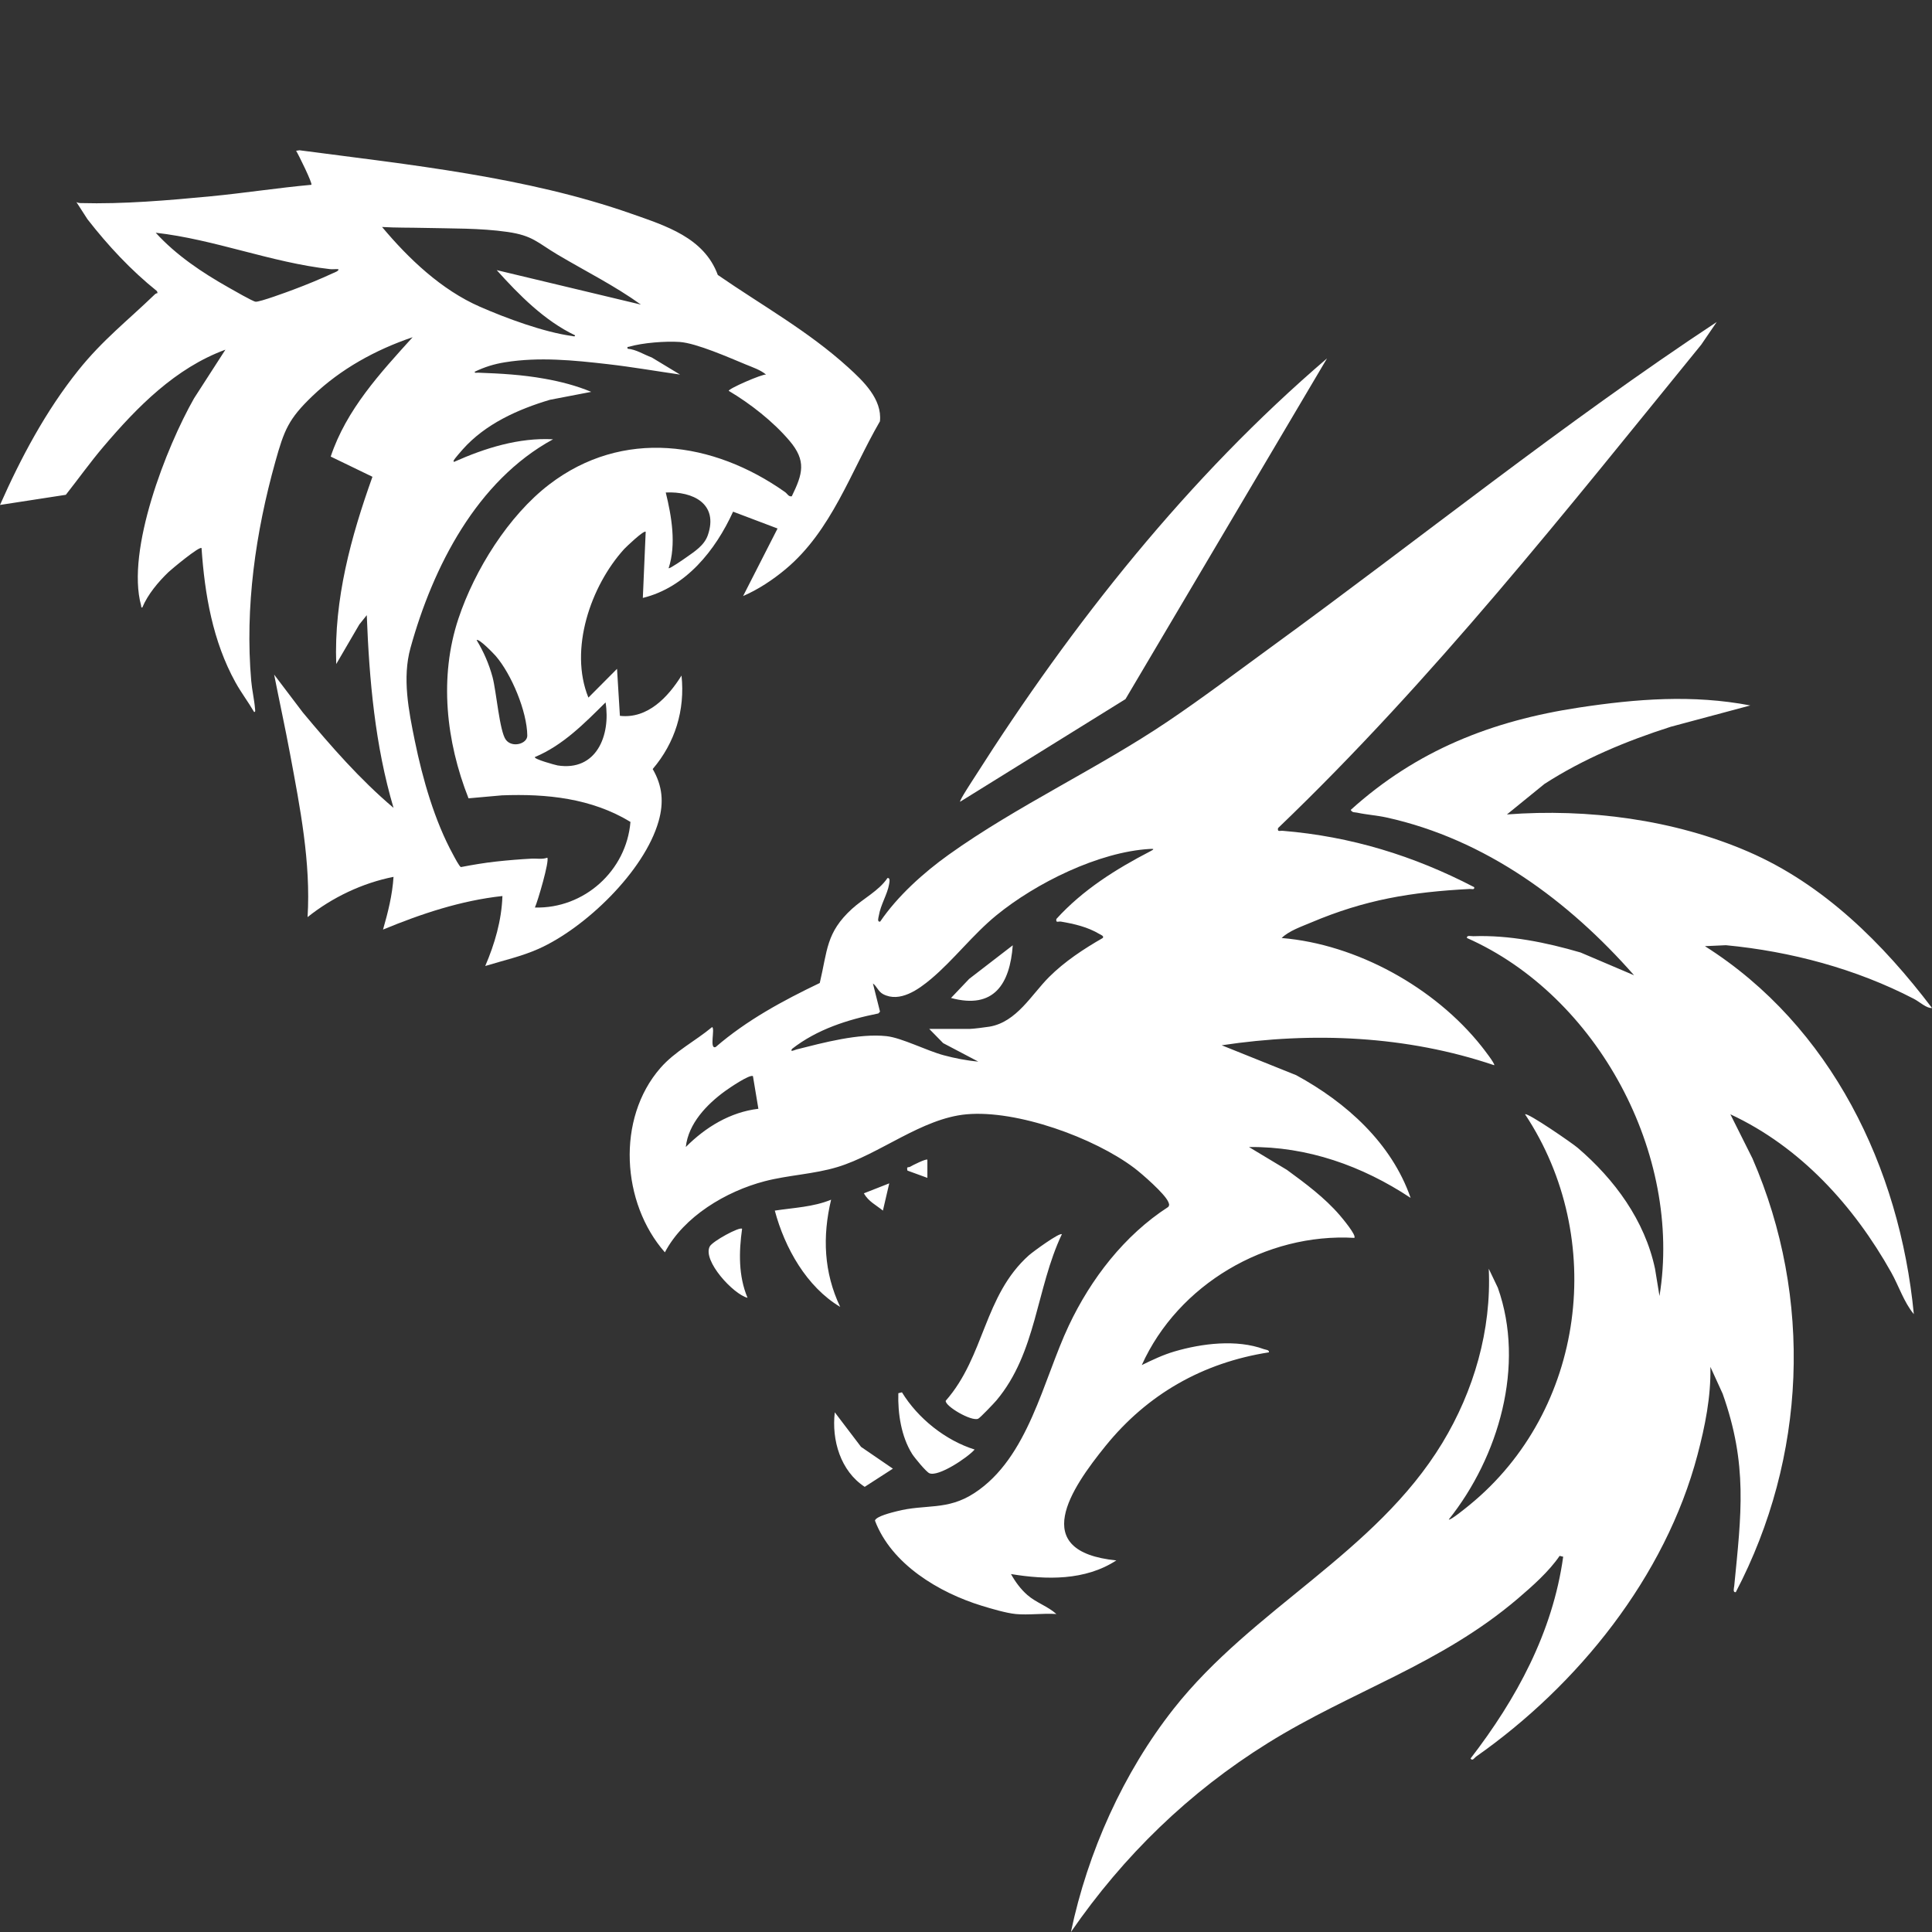
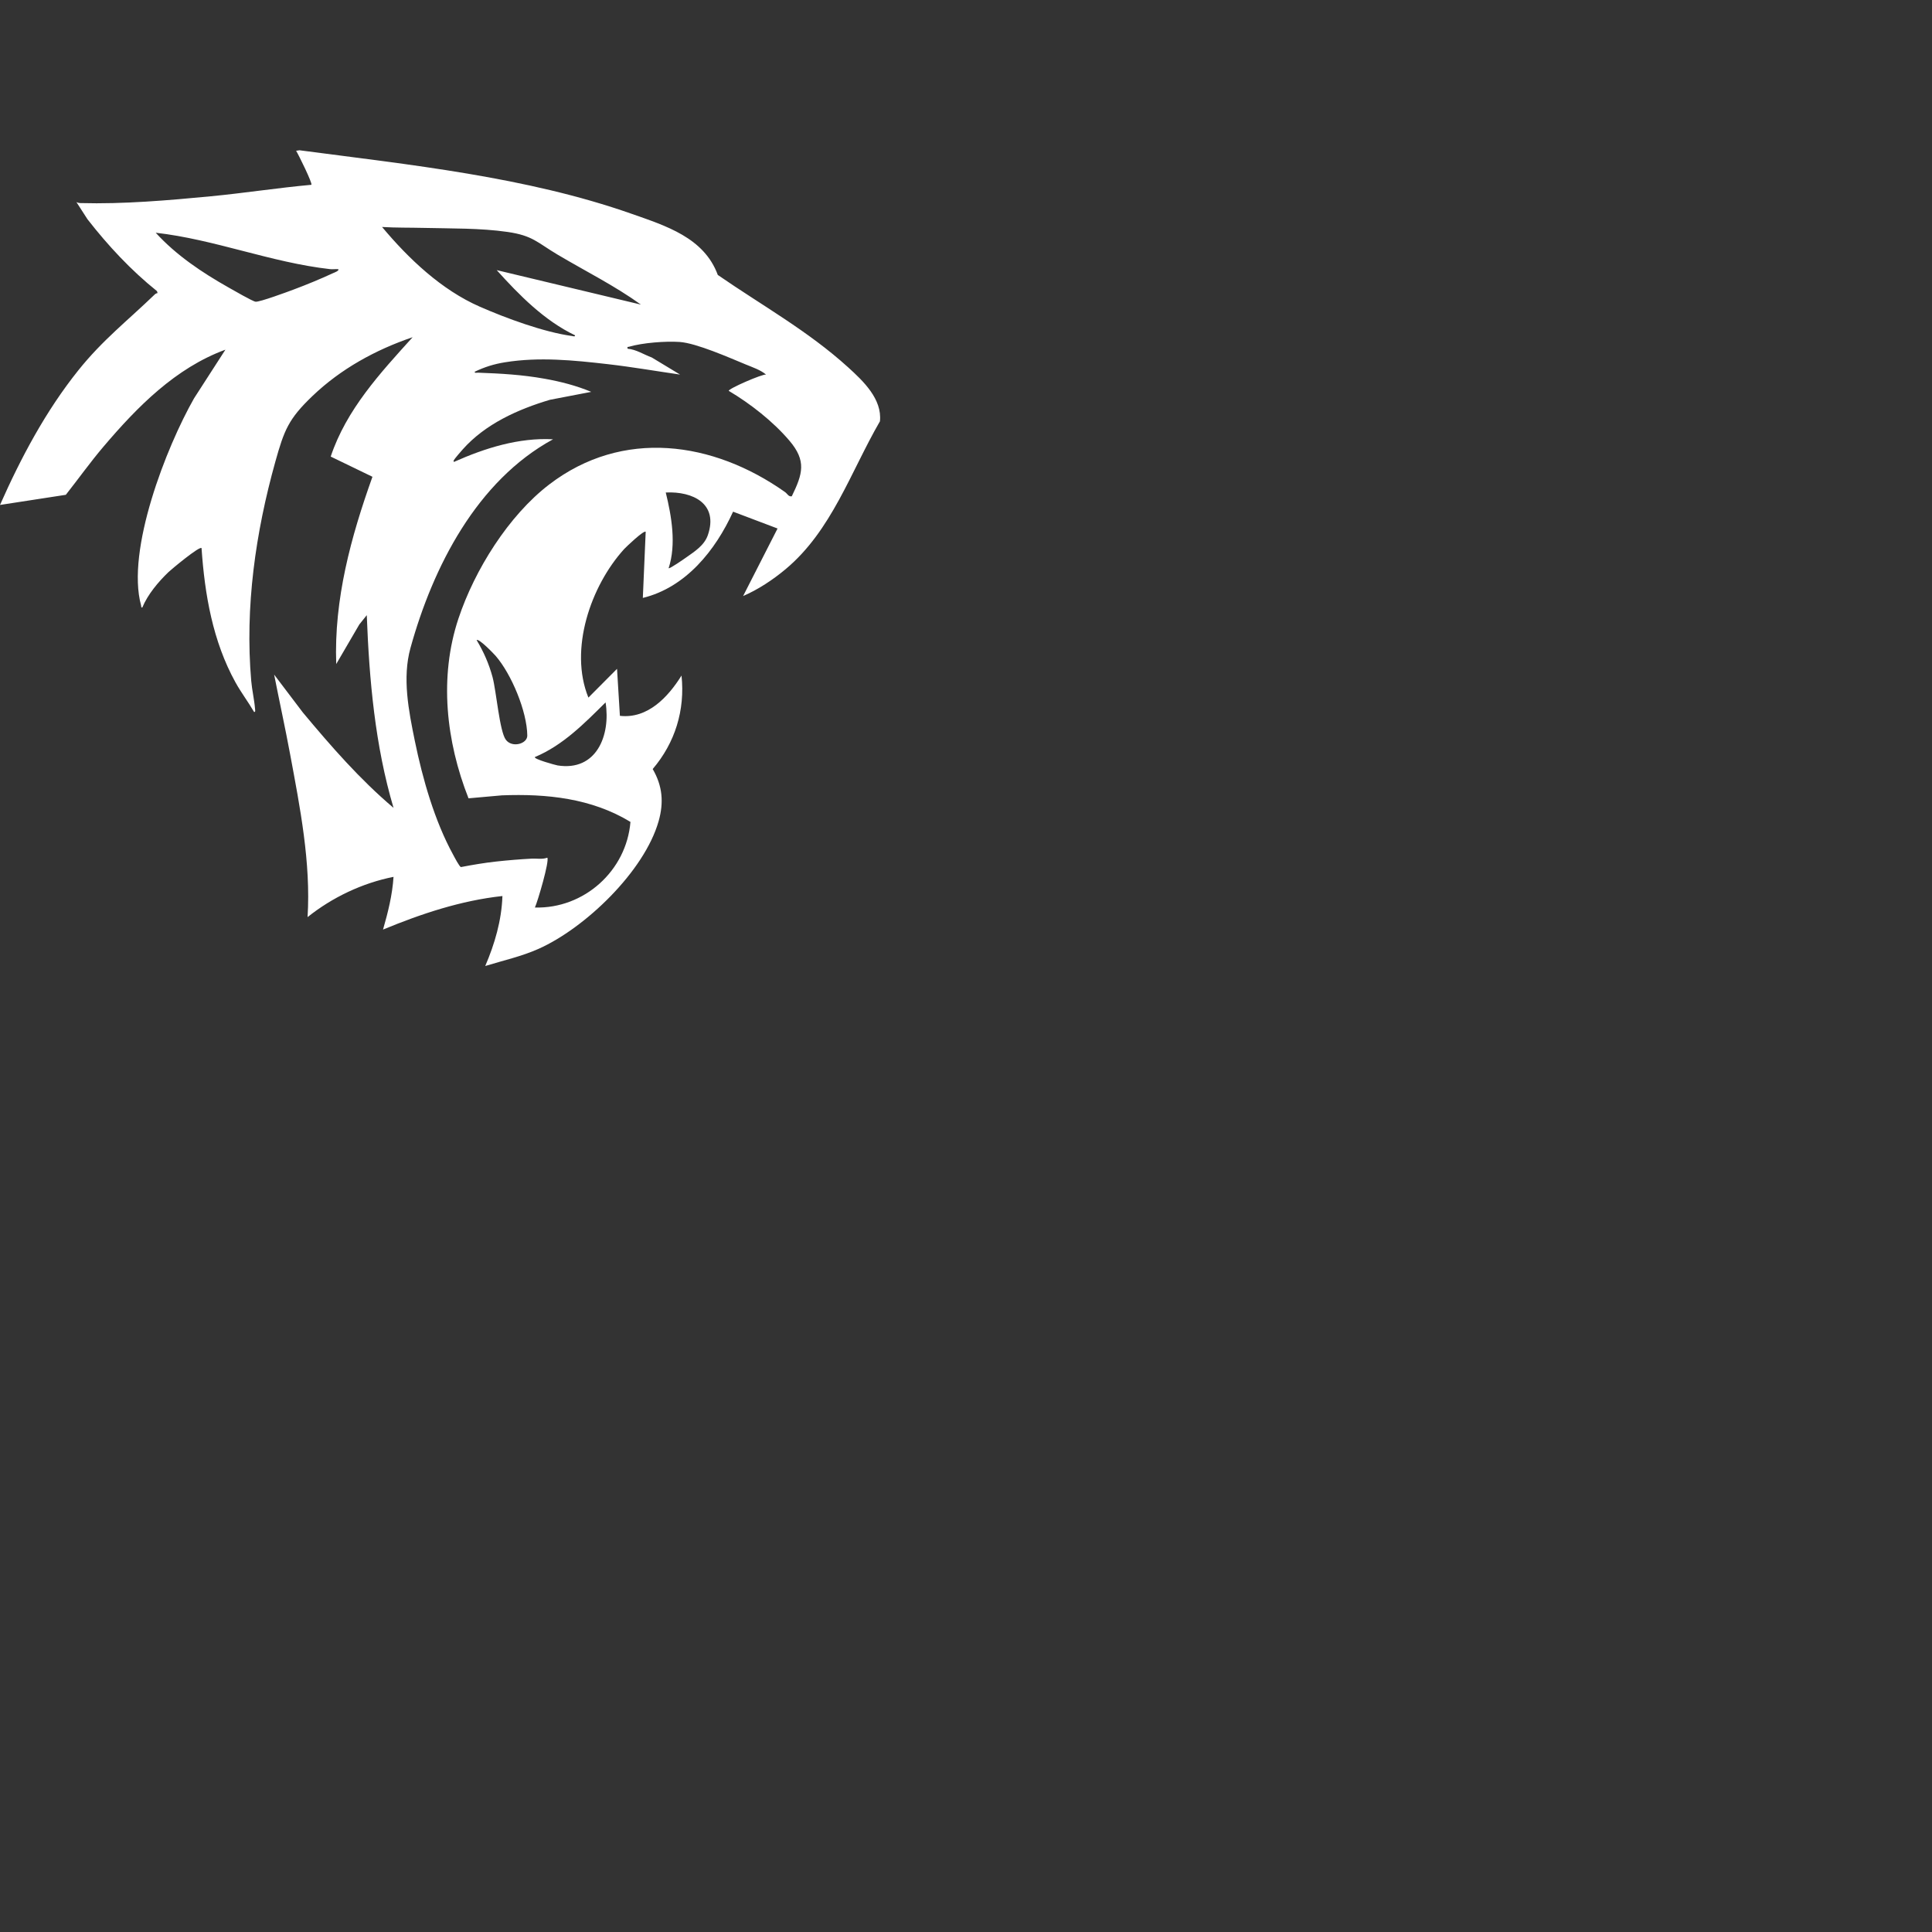
<svg xmlns="http://www.w3.org/2000/svg" fill="none" height="270" viewBox="0 0 270 270" width="270">
  <rect x="0" y="0" width="270" height="270" fill="#333333" stroke="none" />
-   <path d="M141.919 225.559C140.639 225.435 138.509 224.81 137.224 224.414C131.23 222.578 124.579 218.606 122.276 212.506C122.421 211.902 124.68 211.366 125.287 211.209C129.364 210.152 132.347 211.158 136.184 208.649C143.744 203.704 145.76 192.894 149.362 185.263C152.455 178.711 157.136 172.631 163.255 168.677C163.486 168.403 163.369 168.198 163.244 167.918C162.744 166.801 159.611 164.056 158.525 163.235C152.894 158.987 142.122 155.089 135.067 155.726C128.824 156.29 122.929 161.308 117.044 163.093C113.723 164.101 110.192 164.211 106.848 165.084C101.468 166.491 95.561 170.001 92.918 175.016C86.858 168.132 86.111 156.338 92.291 149.253C94.329 146.917 97.163 145.497 99.521 143.534C99.958 143.75 99.092 146.719 100.021 146.32C104.35 142.577 109.43 139.834 114.563 137.376C115.647 132.815 115.432 130.337 119.062 127.017C120.649 125.567 122.84 124.478 124.023 122.71C124.457 122.639 124.294 123.32 124.254 123.574C124.018 124.971 123.066 126.436 122.814 127.98C122.771 128.249 122.545 128.861 123.002 128.8C125.429 125.235 129.057 121.966 132.573 119.452C142.129 112.616 153.417 107.413 163.199 100.82C168.04 97.559 172.932 93.859 177.67 90.408C198.427 75.299 218.473 59.155 239.913 45L237.75 48.169C218.841 71.39 200.272 94.969 178.607 115.729C178.5 116.311 178.863 116.072 179.239 116.105C188.792 116.89 197.556 119.584 206.023 123.983C206.091 124.399 205.68 124.219 205.393 124.234C197.18 124.673 190.808 125.712 183.184 128.94C181.833 129.511 180.143 130.085 179.114 131.088C189.607 131.954 200.514 138.006 207.033 146.208C207.269 146.505 208.996 148.705 208.815 148.867C196.586 144.73 183.461 144.164 170.736 146.079L181.15 150.261C188.132 154.06 194.466 159.726 197.137 167.408C190.402 162.946 182.717 160.203 174.545 160.3L179.853 163.494C182.44 165.384 185.134 167.387 187.231 169.828C187.591 170.247 189.615 172.657 189.267 172.995C176.923 172.286 164.643 179.508 159.566 190.771C161.059 190.045 162.531 189.341 164.136 188.869C167.984 187.739 172.821 187.145 176.642 188.549C176.908 188.645 177.396 188.635 177.335 188.991C168.096 190.431 160.35 194.842 154.496 202.079C149.69 208.017 143.66 216.831 156.011 218.07C151.65 220.914 146.25 220.79 141.287 219.977C141.881 221.049 142.642 222.088 143.569 222.898C144.821 223.992 146.43 224.475 147.633 225.562C145.788 225.432 143.739 225.737 141.921 225.562L141.919 225.559ZM129.859 143.788H135.572C135.97 143.788 137.786 143.562 138.303 143.473C142.089 142.818 144.153 138.996 146.608 136.543C148.778 134.374 151.452 132.612 154.107 131.091C154.346 130.819 153.826 130.636 153.648 130.53C151.99 129.542 150.154 129.118 148.268 128.795C147.91 128.734 147.522 129.034 147.631 128.427C151.31 124.369 155.94 121.461 160.769 118.962C161.366 118.652 161.269 118.607 160.701 118.64C153.529 119.051 144.744 123.419 139.248 127.914C135.955 130.606 133.274 134.156 130.116 136.81C128.374 138.272 125.754 140.164 123.416 138.933C122.728 138.569 122.538 137.83 121.992 137.442L122.984 141.381L122.753 141.63C118.453 142.493 114.18 143.854 110.689 146.582C110.336 147.11 111.118 146.711 111.286 146.67C115.079 145.713 120.012 144.385 123.896 144.804C126.011 145.032 129.542 146.851 131.888 147.475C133.449 147.892 135.1 148.222 136.714 148.359L131.809 145.779L129.862 143.791L129.859 143.788ZM105.226 150.396C104.792 150.089 101.89 152.074 101.344 152.471C98.79 154.324 96.198 157.006 95.842 160.297C98.589 157.539 102.037 155.419 105.985 154.954L105.226 150.398V150.396ZM220.664 98.883C208.47 100.729 197.977 104.863 188.764 113.187C189.005 113.599 189.302 113.495 189.648 113.568C191.001 113.86 192.42 113.947 193.791 114.249C207.602 117.299 219.179 125.854 228.364 136.297L220.885 133.112C216.087 131.708 210.92 130.654 205.893 130.837C205.586 130.847 204.949 130.646 205.01 131.088C223.271 139.171 235.143 161.336 231.916 181.118L231.291 177.302C229.857 170.549 225.642 164.828 220.496 160.419C219.796 159.807 213.451 155.429 213.131 155.726C224.597 173.038 221.558 197.089 205.381 210.315C205.04 210.592 202.672 212.544 202.469 212.351C209.44 203.611 213.182 190.824 209.328 179.971L208.056 177.309C208.452 185.862 205.97 194.405 201.56 201.668C192.212 217.065 175.083 224.772 164.031 238.79C156.979 247.736 152.008 258.842 149.664 270C157.019 259.339 166.187 250.431 177.203 243.584C188.944 236.286 201.293 232.642 212.121 223.406C214.167 221.659 216.472 219.619 217.96 217.435L218.458 217.555C216.993 228.116 211.925 237.434 205.515 245.751C205.779 246.177 206.071 245.639 206.277 245.494C220.529 235.496 232.736 220.358 237.229 203.318C238.283 199.326 239.121 195.182 239.029 191.022L240.741 194.768C244.267 204.697 243.348 211.559 242.36 221.656C242.332 221.938 242.127 222.568 242.579 222.509C252.432 203.684 253.401 181.443 244.912 161.9L241.822 155.724C251.604 160.272 259.078 168.512 264.295 177.809C265.362 179.712 266.078 181.995 267.461 183.655C265.486 163.177 255.907 143.402 238.265 132.228L241.198 132.094C250.261 132.957 259.385 135.393 267.469 139.59C268.269 140.004 269.261 140.949 270 140.868C263.173 131.865 254.866 123.592 244.351 119.036C233.921 114.518 221.89 112.967 210.595 113.82L215.845 109.553C221.319 106.024 227.308 103.548 233.5 101.564L244.61 98.588C236.567 97.049 228.694 97.666 220.661 98.883H220.664ZM157.286 97.704L185.456 50.081C166.098 66.639 149.845 87.14 136.201 108.611C135.963 108.987 134.036 111.902 134.178 112.045L157.286 97.704ZM143.82 175.402C137.453 181.078 137.659 189.506 132.167 195.758C132.035 196.495 135.772 198.699 136.709 198.265C136.981 198.138 138.915 196.109 139.248 195.715C144.881 189.006 144.782 180.113 148.395 172.489C148.068 172.21 144.323 174.958 143.823 175.405L143.82 175.402ZM116.148 167.659C113.652 168.688 110.91 168.779 108.28 169.185C109.669 174.396 112.718 179.833 117.417 182.642C115.127 177.825 114.921 172.809 116.148 167.659ZM125.544 194.705C125.457 197.528 125.95 200.761 127.471 203.189C127.801 203.715 129.413 205.67 129.867 205.881C131.111 206.457 135.259 203.674 136.206 202.574C132.119 201.297 128.27 198.209 126.049 194.578L125.544 194.705ZM120.334 202.204L116.663 197.374C116.201 201.269 117.478 205.594 120.844 207.788L124.782 205.248L120.334 202.204ZM99.186 174.198C98.158 176.164 102.453 180.862 104.469 181.372C103.185 178.315 103.256 174.953 103.708 171.725C103.38 171.395 99.572 173.459 99.183 174.201L99.186 174.198ZM120.725 166.77C121.385 167.928 122.401 168.38 123.388 169.183L124.274 165.376L120.725 166.77ZM127.179 163.063C126.958 163.197 126.671 162.931 126.813 163.591L129.603 164.609V162.072C129.443 161.892 127.516 162.857 127.176 163.063H127.179ZM141.535 132.107L135.442 136.802L132.906 139.468C138.92 141.101 141.137 137.493 141.535 132.107Z" fill="white" />
  <path d="M103.853 83.292L108.664 73.859L102.45 71.507C99.985 76.918 95.843 82.094 89.837 83.56L90.236 74.318C90 74.048 87.484 76.45 87.231 76.727C82.551 81.877 79.493 90.765 82.23 97.491L86.231 93.472L86.632 100.038C90.516 100.48 93.362 97.42 95.243 94.412C95.757 99.239 94.341 103.814 91.215 107.474C92.592 109.839 92.786 112.154 92.04 114.773C90.044 121.775 81.77 129.711 75.243 132.612C72.856 133.673 70.298 134.236 67.813 135C69.139 131.911 70.105 128.612 70.214 125.221C64.427 125.848 58.873 127.701 53.529 129.91C54.222 127.496 54.837 125.065 54.995 122.543C50.658 123.398 46.426 125.413 42.984 128.168C43.451 120.521 41.932 112.855 40.538 105.37C39.848 101.661 39.038 97.977 38.312 94.278L42.319 99.565C46.251 104.279 50.301 108.928 54.995 112.897C52.415 104.172 51.604 95.052 51.257 85.972L50.216 87.27L46.988 92.803C46.663 83.747 49.039 75.046 52.051 66.63L46.217 63.807C48.41 57.239 53.125 52.143 57.666 47.125C52.476 48.889 47.62 51.556 43.648 55.361C40.318 58.55 39.715 60.106 38.482 64.51C35.71 74.428 34.219 84.84 35.108 95.147C35.22 96.441 35.535 97.747 35.639 99.036C35.651 99.183 35.738 99.535 35.51 99.501C34.689 98.087 33.693 96.787 32.903 95.352C29.735 89.611 28.61 83.096 28.166 76.596C27.887 76.281 23.937 79.577 23.558 79.94C22.133 81.304 20.645 83.075 19.889 84.899C19.692 84.94 19.754 84.745 19.716 84.607C17.607 76.891 23.234 62.483 27.125 55.657L31.503 48.867C24.523 51.431 19.204 56.845 14.482 62.394C12.623 64.58 10.969 66.905 9.2 69.149L0 70.567C2.943 63.929 6.402 57.429 10.947 51.751C14.341 47.511 17.808 44.833 21.621 41.156C21.733 41.048 21.867 40.977 22.023 40.961L21.939 40.685C18.303 37.77 15.088 34.316 12.224 30.638L10.678 28.239C10.877 28.343 11.045 28.374 11.271 28.38C17.187 28.544 23.527 28 29.432 27.434C34.131 26.984 38.813 26.252 43.516 25.826C43.71 25.651 41.695 21.563 41.382 21.071L41.853 21C57.26 23.032 73.555 24.704 88.27 29.88C93.038 31.557 98.398 33.206 100.313 38.424C106.526 42.715 112.923 46.245 118.54 51.345C120.648 53.259 123.303 55.784 122.972 58.879C118.871 65.961 116.223 74.165 109.791 79.541C108.021 81.021 105.971 82.382 103.855 83.295L103.853 83.292ZM89.57 42.569C85.891 39.92 81.806 37.893 77.915 35.58C75.081 33.895 74.454 32.921 70.926 32.413C67.096 31.862 63.072 31.944 59.207 31.849C57.268 31.802 55.329 31.838 53.395 31.722C57.108 36.16 61.687 40.511 67.054 42.861C70.72 44.468 76 46.417 79.93 46.955C80.074 46.975 80.39 47.102 80.359 46.859C76.08 44.808 72.557 41.242 69.415 37.75L89.571 42.569H89.57ZM47.254 37.614C46.882 37.589 46.492 37.653 46.122 37.612C37.851 36.678 30.034 33.463 21.759 32.524C24.629 35.676 28.258 38.097 31.948 40.181C32.531 40.511 35.324 42.126 35.72 42.165C36.301 42.222 40.138 40.8 40.976 40.486C42.805 39.803 44.775 38.993 46.544 38.172C46.623 38.136 47.508 37.817 47.254 37.613V37.614ZM107.057 52.348C106.292 51.7 105.182 51.331 104.25 50.947C101.915 49.985 97.325 47.95 94.982 47.79C93.013 47.654 89.786 47.902 87.896 48.461C87.701 48.518 87.664 48.383 87.7 48.731C88.919 48.836 89.964 49.55 91.085 49.957L95.042 52.348C91.681 51.865 88.325 51.279 84.947 50.892C80.16 50.344 75.358 49.857 70.569 50.63C69.027 50.879 67.753 51.278 66.343 51.949C66.311 52.182 66.647 52.075 66.808 52.082C70.018 52.201 72.936 52.362 76.112 52.928C78.341 53.326 80.538 53.89 82.627 54.763L76.859 55.871C72.385 57.199 67.827 59.25 64.672 62.797C64.439 63.058 63.502 64.132 63.406 64.341C63.374 64.412 63.381 64.569 63.472 64.54C67.781 62.619 72.514 61.133 77.288 61.392C66.642 67.189 60.503 79.216 57.363 90.559C56.203 94.749 57.108 99.318 57.974 103.547C59.057 108.839 60.738 114.735 63.337 119.465C63.51 119.781 64.2 121.132 64.422 121.173C66.049 120.862 67.699 120.58 69.348 120.4C70.966 120.225 72.662 120.08 74.287 119.998C75.018 119.962 75.806 120.122 76.487 119.863C76.811 120.314 75.149 125.969 74.753 126.827C81.621 127.018 87.545 121.698 88.107 114.863C82.671 111.556 76.401 110.909 70.142 111.151L65.477 111.567C62.344 103.628 61.336 94.647 64.071 86.439C66.334 79.651 71.064 72.06 76.766 67.698C87.015 59.859 99.655 61.657 109.715 68.77C110.034 68.996 110.202 69.449 110.653 69.356C112.182 66.221 112.724 64.412 110.328 61.591C108.046 58.905 104.868 56.418 101.85 54.626C101.678 54.368 106.55 52.242 107.056 52.348H107.057ZM93.441 79.407C93.585 79.521 95.591 78.12 95.887 77.911C97.063 77.079 98.421 76.233 98.92 74.792C100.441 70.403 96.84 68.64 93.041 68.827C93.859 72.167 94.531 76.068 93.441 79.407ZM66.61 89.457C67.591 91.081 68.349 92.809 68.841 94.651C69.362 96.608 69.814 102.197 70.689 103.379C71.565 104.559 73.704 103.955 73.69 102.793C73.65 99.413 71.477 94.217 69.276 91.669C69.019 91.373 66.913 89.175 66.61 89.457ZM74.753 105.799C74.54 106.079 77.664 106.928 77.923 106.97C83.355 107.83 85.362 102.773 84.63 98.162C81.668 101.097 78.672 104.158 74.753 105.799Z" fill="white" />
</svg>